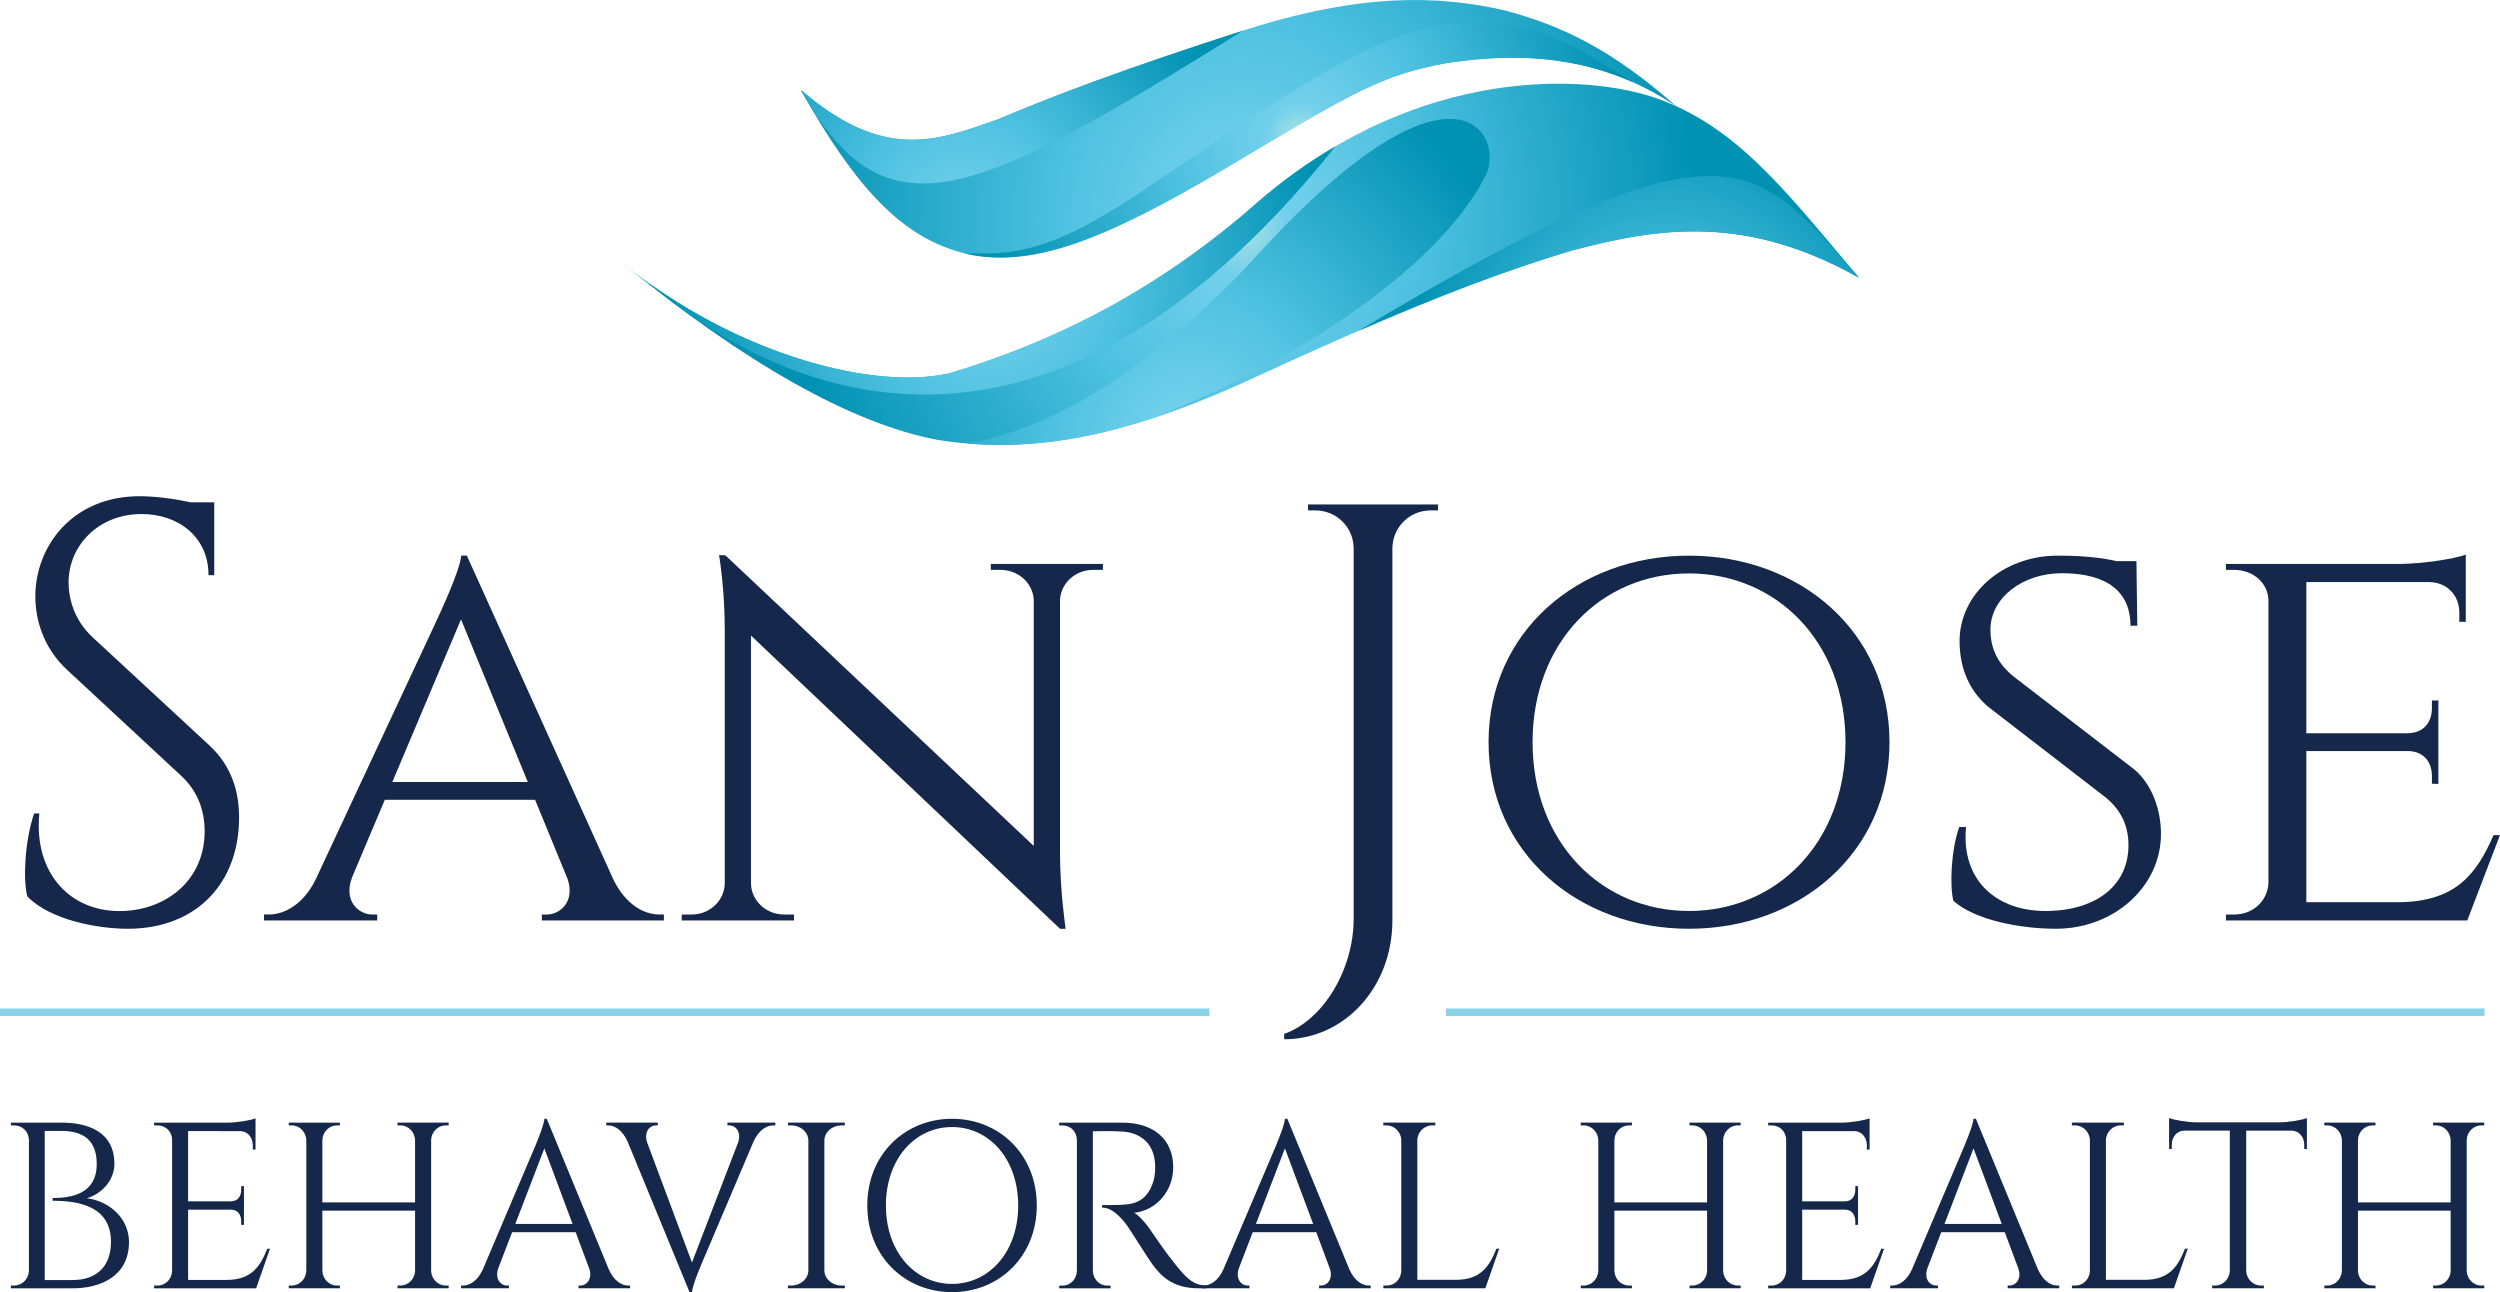
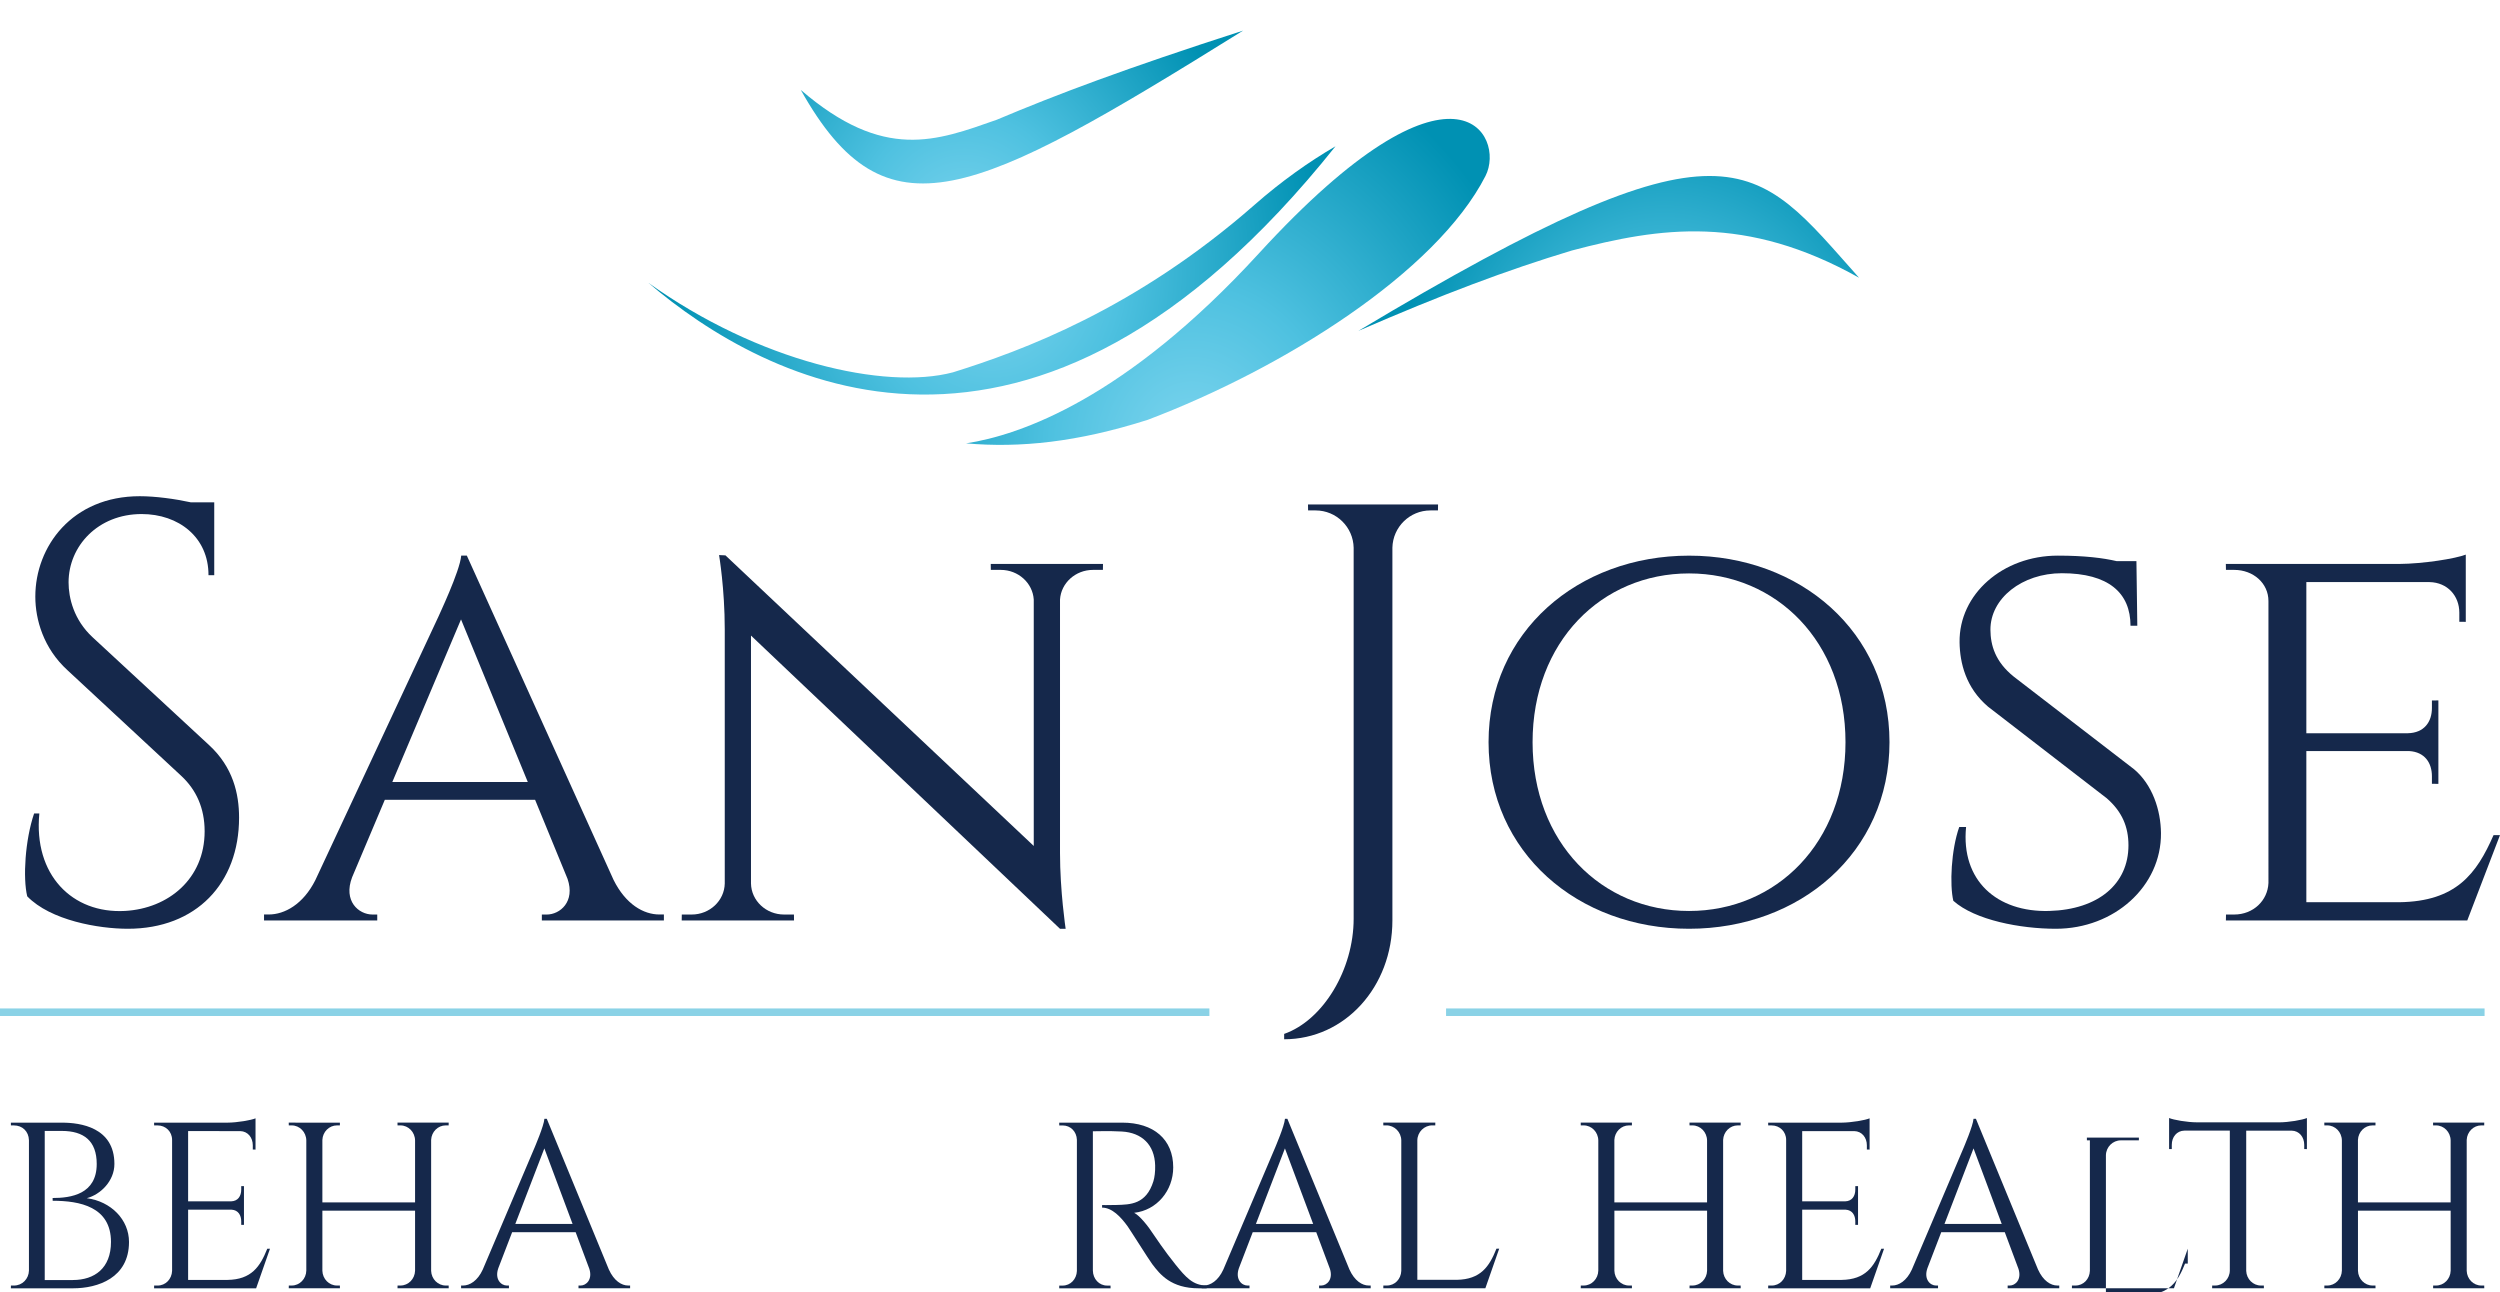
<svg xmlns="http://www.w3.org/2000/svg" version="1.1" id="Layer_1" x="0px" y="0px" viewBox="0 0 116.084 60" style="enable-background:new 0 0 116.084 60;" xml:space="preserve">
  <style type="text/css">
	.st0{fill:#15284B;}
	.st1{fill:#8AD2E6;}
	.st2{fill:url(#SVGID_1_);}
	.st3{fill:url(#SVGID_2_);}
	.st4{fill:url(#SVGID_3_);}
	.st5{fill:url(#SVGID_4_);}
	.st6{fill:url(#SVGID_5_);}
	.st7{fill:url(#SVGID_6_);}
</style>
  <g>
    <g>
      <path class="st0" d="M2.885,52.129c0.838,0,2.427,0.214,2.427,1.918    c0,0.792-0.643,1.42-1.282,1.589c1.13,0.151,1.96,1.002,1.96,2.032    c0,1.672-1.448,2.153-2.597,2.153H0.505l0.002-0.128h0.138    c0.393,0,0.688-0.312,0.699-0.692v-6.056c-0.012-0.415-0.307-0.688-0.699-0.688    H0.507l-0.002-0.128L2.885,52.129z M3.384,59.436    c1.005,0,1.769-0.546,1.769-1.768c0-1.637-1.45-1.912-2.707-1.912l-0.003-0.128    c0.849,0,2.048-0.173,2.048-1.581c0-1.074-0.6-1.534-1.622-1.534H2.077v6.924    H3.384z" />
      <path class="st0" d="M11.893,59.821h-4.738l0.002-0.128h0.16    c0.376,0,0.659-0.302,0.674-0.681V52.928c0-0.382-0.295-0.671-0.674-0.671h-0.16    l-0.002-0.128h3.407c0.469-0.004,1.1-0.114,1.303-0.201v1.451l-0.127-0.002    v-0.197c0-0.359-0.23-0.651-0.585-0.659H8.735v3.262h1.993    c0.323-0.008,0.473-0.248,0.473-0.544v-0.162l0.127-0.001v1.8l-0.127-0.001    v-0.162c0-0.288-0.141-0.524-0.445-0.543H8.735v3.261h1.824    c1.12-0.016,1.519-0.617,1.851-1.447h0.126L11.893,59.821z" />
      <path class="st0" d="M18.458,59.82l0.002-0.128h0.134c0.368,0,0.667-0.305,0.679-0.685    V56.217H14.969v2.79c0.012,0.381,0.311,0.685,0.679,0.685h0.134l0.002,0.128    h-2.376l0.002-0.128h0.134c0.371,0,0.672-0.31,0.679-0.694v-6.047    c-0.007-0.385-0.308-0.695-0.68-0.695h-0.134l-0.002-0.128H15.783l-0.001,0.128    H15.648c-0.365,0-0.662,0.299-0.679,0.674v2.903h4.304v-2.882    c-0.007-0.385-0.308-0.695-0.68-0.695h-0.134l-0.002-0.128h2.377l-0.002,0.128    h-0.134c-0.364,0-0.661,0.298-0.679,0.672v6.082    c0.013,0.379,0.312,0.682,0.68,0.682h0.134l0.002,0.128L18.458,59.82z" />
      <path class="st0" d="M28.27,58.945c0.238,0.527,0.589,0.747,0.9,0.747h0.088v0.128    h-2.396V59.693h0.093c0.266,0,0.565-0.278,0.412-0.77l-0.637-1.706h-2.95    l-0.642,1.671c-0.178,0.513,0.128,0.805,0.401,0.805h0.093v0.127h-2.222V59.692    h0.092c0.31,0,0.675-0.218,0.914-0.741l2.414-5.682    c-0.003,0,0.425-0.985,0.449-1.32h0.11L28.27,58.945z M26.587,56.833    l-1.311-3.509l-1.349,3.509H26.587z" />
-       <path class="st0" d="M36.001,52.128v0.128h-0.093c-0.311,0-0.678,0.22-0.917,0.747    l-2.412,5.676c0.003,0-0.425,0.985-0.449,1.32h-0.111l-2.879-6.994    c-0.238-0.529-0.59-0.75-0.902-0.75h-0.088v-0.128h2.395v0.127h-0.093    c-0.268,0-0.557,0.282-0.408,0.78l2.087,5.589l2.139-5.565    c0.178-0.512-0.129-0.804-0.401-0.804h-0.093v-0.127H36.001z" />
-       <path class="st0" d="M36.585,59.82l0.002-0.128h0.155c0.434,0,0.784-0.31,0.793-0.694    v-6.047c-0.009-0.385-0.359-0.695-0.793-0.695h-0.155l-0.002-0.128h2.642v0.128    h-0.157c-0.424,0-0.77,0.298-0.791,0.672v6.08    c0.014,0.38,0.363,0.684,0.792,0.684h0.156l0.002,0.128H36.585z" />
-       <path class="st0" d="M48.142,55.974c0,2.383-1.76,4.025-3.935,4.025    c-2.176,0-3.936-1.643-3.936-4.025c0-2.383,1.76-4.025,3.936-4.025    C46.382,51.949,48.142,53.591,48.142,55.974z M47.278,55.974    c0-2.168-1.356-3.642-3.071-3.642c-1.716,0-3.071,1.474-3.071,3.642    c0,2.168,1.356,3.642,3.071,3.642C45.922,59.616,47.278,58.142,47.278,55.974z" />
      <path class="st0" d="M52.106,52.128c1.47,0,2.371,0.781,2.371,2.076    c0,1.087-0.767,1.996-1.814,2.111c0.255,0.127,0.649,0.615,0.899,1.005    c-0.002,0,0.538,0.804,1.021,1.398c0.475,0.585,0.801,0.968,1.448,0.974v0.129    h-0.367c-1.29,0-1.8-0.645-2.165-1.128c-0.132-0.174-1.051-1.631-1.143-1.756    c-0.316-0.435-0.72-0.863-1.182-0.863v-0.118c-0.001,0,0.287,0.005,0.669-0.005    c0.645-0.018,1.38-0.025,1.714-1.103c0.056-0.18,0.089-0.45,0.081-0.731    c-0.025-0.961-0.613-1.525-1.551-1.577c-0.655-0.037-1.23-0.005-1.341-0.011    v6.47c0.007,0.385,0.287,0.695,0.662,0.695h0.158l0.002,0.128h-2.385    l0.002-0.128h0.157c0.369,0,0.647-0.301,0.662-0.678v-6.091    c-0.012-0.38-0.291-0.667-0.662-0.667h-0.157l-0.002-0.128H52.106z" />
      <path class="st0" d="M62.658,58.945c0.238,0.527,0.589,0.747,0.9,0.747h0.088v0.128    h-2.396V59.693h0.093c0.266,0,0.565-0.278,0.412-0.77l-0.637-1.706h-2.95    l-0.642,1.671c-0.178,0.513,0.128,0.805,0.401,0.805h0.092v0.127h-2.222V59.692    h0.092c0.31,0,0.675-0.218,0.914-0.741l2.414-5.682    c-0.003,0,0.425-0.985,0.449-1.32h0.111L62.658,58.945z M60.975,56.833    l-1.311-3.509l-1.348,3.509H60.975z" />
      <path class="st0" d="M69.613,57.981l-0.643,1.839h-4.738l0.002-0.128h0.16    c0.376,0,0.659-0.302,0.673-0.681v-6.061c-0.007-0.385-0.315-0.695-0.697-0.695    h-0.137l-0.002-0.128h2.416l-0.002,0.128h-0.137c-0.38,0-0.689,0.309-0.696,0.694    v6.478h1.825c1.119-0.017,1.518-0.617,1.849-1.447H69.613z" />
      <path class="st0" d="M78.451,59.82l0.002-0.128h0.134c0.368,0,0.667-0.305,0.679-0.685    V56.217h-4.304v2.79c0.012,0.381,0.311,0.685,0.679,0.685h0.134l0.002,0.128    H73.4l0.002-0.128h0.134c0.371,0,0.672-0.31,0.679-0.694v-6.047    c-0.007-0.385-0.308-0.695-0.68-0.695h-0.134l-0.002-0.128h2.377l-0.001,0.128    h-0.135c-0.364,0-0.662,0.299-0.679,0.674v2.903h4.304v-2.882    c-0.007-0.385-0.309-0.695-0.68-0.695h-0.134l-0.002-0.128h2.377l-0.002,0.128    h-0.134c-0.364,0-0.661,0.298-0.679,0.672v6.082    c0.013,0.379,0.312,0.682,0.68,0.682h0.134l0.002,0.128L78.451,59.82z" />
      <path class="st0" d="M86.84,59.821h-4.738l0.002-0.128h0.16    c0.376,0,0.659-0.302,0.673-0.681V52.928c0-0.382-0.295-0.671-0.674-0.671H82.104    l-0.002-0.128h3.407c0.469-0.004,1.1-0.114,1.303-0.201v1.451l-0.127-0.002    v-0.197c0-0.359-0.23-0.651-0.585-0.659h-2.418v3.262h1.993    c0.323-0.008,0.473-0.248,0.473-0.544v-0.162l0.127-0.001v1.8l-0.127-0.001    v-0.162c0-0.288-0.141-0.524-0.446-0.543h-2.02v3.261h1.824    c1.12-0.016,1.519-0.617,1.85-1.447h0.127L86.84,59.821z" />
      <path class="st0" d="M94.631,58.945c0.238,0.527,0.589,0.747,0.9,0.747h0.088v0.128    h-2.396V59.693h0.092c0.266,0,0.565-0.278,0.412-0.77l-0.637-1.706h-2.951    l-0.642,1.671c-0.178,0.513,0.128,0.805,0.401,0.805h0.092v0.127h-2.222V59.692    h0.092c0.31,0,0.675-0.218,0.914-0.741l2.415-5.682    c-0.003,0,0.425-0.985,0.449-1.32h0.111L94.631,58.945z M92.948,56.833    l-1.31-3.509l-1.349,3.509H92.948z" />
-       <path class="st0" d="M101.586,57.981l-0.643,1.839h-4.737l0.002-0.128h0.16    c0.376,0,0.659-0.302,0.673-0.681v-6.061c-0.007-0.385-0.316-0.695-0.697-0.695    h-0.138l-0.002-0.128h2.416l-0.002,0.128H98.481c-0.38,0-0.689,0.309-0.696,0.694    v6.478h1.825c1.119-0.017,1.518-0.617,1.849-1.447H101.586z" />
+       <path class="st0" d="M101.586,57.981l-0.643,1.839h-4.737l0.002-0.128h0.16    c0.376,0,0.659-0.302,0.673-0.681v-6.061h-0.138l-0.002-0.128h2.416l-0.002,0.128H98.481c-0.38,0-0.689,0.309-0.696,0.694    v6.478h1.825c1.119-0.017,1.518-0.617,1.849-1.447H101.586z" />
      <path class="st0" d="M105.815,52.115c0.463,0,1.1-0.113,1.303-0.201v1.443l-0.124-0.001    v-0.197c-0-0.36-0.229-0.652-0.584-0.659h-2.11v6.513    c0.015,0.378,0.315,0.679,0.684,0.679h0.135l0.002,0.128h-2.404l0.002-0.128    h0.135c0.374,0,0.678-0.31,0.685-0.695v-6.498h-2.112    c-0.354,0.007-0.583,0.299-0.583,0.659v0.197l-0.125,0.001v-1.443    c0.202,0.088,0.84,0.201,1.298,0.201H105.815z" />
      <path class="st0" d="M112.978,59.82l0.002-0.128h0.134c0.368,0,0.667-0.305,0.679-0.685    V56.217h-4.304v2.79c0.012,0.381,0.311,0.685,0.679,0.685h0.134l0.002,0.128    h-2.377l0.002-0.128h0.133c0.372,0,0.672-0.31,0.68-0.694v-6.047    c-0.007-0.385-0.308-0.695-0.68-0.695h-0.134l-0.002-0.128h2.377l-0.001,0.128    h-0.135c-0.365,0-0.662,0.299-0.679,0.674v2.903h4.304v-2.882    c-0.007-0.385-0.308-0.695-0.68-0.695h-0.134l-0.002-0.128h2.377l-0.002,0.128    h-0.134c-0.364,0-0.661,0.298-0.679,0.672v6.082    c0.013,0.379,0.312,0.682,0.68,0.682h0.134l0.002,0.128L112.978,59.82z" />
    </g>
    <g>
      <rect y="46.826" class="st1" width="56.157" height="0.35" />
      <rect x="67.146" y="46.826" class="st1" width="48.222" height="0.35" />
    </g>
    <g>
      <path class="st0" d="M9.715,34.604c1.103,1.018,1.386,2.249,1.386,3.363    c0,3.051-1.993,5.159-5.166,5.159c-1.352,0-3.587-0.386-4.671-1.507    C1.059,40.767,1.164,39.01,1.584,37.772h0.243    c-0.277,2.843,1.523,4.662,3.978,4.526c2.014-0.112,3.697-1.492,3.697-3.697    c0-1.078-0.393-1.931-1.082-2.571l-5.285-4.908    c-1.116-1.018-1.495-2.351-1.495-3.419c0-2.325,1.704-4.662,4.849-4.662    c0.724,0,1.633,0.123,2.366,0.283h1.093v0.328v3.058H9.681    c0.006-1.765-1.385-2.841-3.104-2.841c-2.033,0-3.393,1.491-3.393,3.173    c0,0.719,0.241,1.738,1.111,2.544L9.715,34.604z" />
      <path class="st0" d="M28.489,40.855c0.563,1.135,1.393,1.608,2.129,1.608h0.209v0.276    h-5.667v-0.273h0.219c0.629,0,1.336-0.599,0.975-1.656l-1.507-3.671h-6.979    l-1.518,3.595c-0.422,1.104,0.303,1.731,0.947,1.731h0.22v0.274h-5.257v-0.276    h0.219c0.734,0,1.597-0.469,2.163-1.594l5.712-12.228    c-0.008,0,1.005-2.12,1.062-2.842h0.261L28.489,40.855z M24.507,36.311    l-3.1-7.55l-3.19,7.55H24.507z" />
      <path class="st0" d="M51.216,26.186l-0.004,0.276H50.753c-0.818,0-1.486,0.611-1.533,1.38    v11.764c0,1.778,0.262,3.52,0.262,3.52h-0.263L34.871,29.512v11.511    c0.015,0.799,0.697,1.442,1.536,1.442h0.459l0.003,0.276h-5.215l0.004-0.276    h0.459c0.839,0,1.52-0.643,1.536-1.442V29.22c0-1.884-0.264-3.446-0.264-3.446    l0.296,0.014l14.316,13.493V27.84c-0.049-0.769-0.717-1.378-1.534-1.378h-0.459    l-0.004-0.276L51.216,26.186z" />
      <path class="st0" d="M66.774,23.425l-0.004,0.276h-0.349c-0.964,0-1.745,0.771-1.767,1.729    v17.307c0,3.092-2.211,5.52-5.026,5.52v-0.249    c1.807-0.634,3.227-2.979,3.227-5.35V25.436    c-0.018-0.961-0.802-1.735-1.767-1.735h-0.349l-0.004-0.276L66.774,23.425z" />
      <path class="st0" d="M87.736,34.463c0,5.127-4.162,8.663-9.308,8.663    c-5.147,0-9.309-3.536-9.309-8.663c0-5.127,4.162-8.662,9.309-8.662    C83.575,25.8,87.736,29.336,87.736,34.463z M85.693,34.463    c0-4.665-3.208-7.837-7.265-7.837c-4.059,0-7.265,3.173-7.265,7.837    c0,4.665,3.207,7.837,7.265,7.837C82.486,42.3,85.693,39.128,85.693,34.463z" />
      <path class="st0" d="M99.093,35.72c0.85,0.715,1.239,1.892,1.249,2.964    c0.022,2.462-2.161,4.442-4.883,4.442c-1.635,0-3.754-0.399-4.759-1.299    c-0.174-0.734-0.103-2.359,0.274-3.425h0.318    c-0.244,2.485,1.43,3.967,3.864,3.897c2.28-0.065,3.676-1.254,3.676-3.047    c0-0.859-0.294-1.561-1.005-2.183l-5.519-4.259    c-1.027-0.877-1.304-2.024-1.318-2.982c-0.033-2.241,2.007-4.028,4.561-4.028    c1.263,0,2.112,0.112,2.729,0.255h0.922l0.041,3.001h-0.316    c0-1.529-1.023-2.439-3.188-2.439c-1.843,0-3.326,1.165-3.316,2.631    c0.005,0.709,0.219,1.477,1.085,2.172L99.093,35.72z" />
      <path class="st0" d="M114.564,42.741h-11.208l0.005-0.276h0.379    c0.89,0,1.559-0.651,1.592-1.465V27.907c0-0.822-0.697-1.445-1.594-1.445    h-0.379l-0.005-0.276h8.059c1.11-0.008,2.602-0.246,3.082-0.433v3.122    l-0.3-0.004v-0.424c0-0.774-0.543-1.401-1.383-1.418h-5.72v7.018h4.713    c0.765-0.016,1.118-0.534,1.118-1.171v-0.35l0.3-0.003v3.875l-0.3-0.003    v-0.351c0-0.62-0.333-1.126-1.054-1.169h-4.777v7.019h4.314    c2.65-0.035,3.594-1.328,4.378-3.114h0.299L114.564,42.741z" />
    </g>
    <g>
      <radialGradient id="SVGID_1_" cx="57.614" cy="19.14" r="21.273" gradientTransform="matrix(1 0 0 1.148 0 -11.644)" gradientUnits="userSpaceOnUse">
        <stop offset="0.005" style="stop-color:#B1E3E3" />
        <stop offset="0.098" style="stop-color:#72D0EB" />
        <stop offset="0.391" style="stop-color:#4EC1E0" />
        <stop offset="1" style="stop-color:#0091B3" />
      </radialGradient>
-       <path class="st2" d="M77.829,4.932c-2.879-2.533-5.206-3.744-8.075-4.476    C66.783-0.201,63.234-0.354,57.721,1.421c-5.512,1.778-8.649,2.963-11.444,4.142    c-2.784,0.976-5.227,1.945-9.094-1.388c2.588,4.612,4.75,6.92,7.723,7.62    c2.978,0.633,6.252-0.555,12.156-4.071c5.912-3.548,7.17-4.243,10.04-4.782    c2.779-0.432,6.805-0.654,10.716,1.986c-0.351-0.159-0.715-0.304-1.094-0.432    C72.892,3.285,65.246,3.379,58.263,9.501c-5.543,4.861-10.809,6.787-14.016,7.788    c-3.405,0.902-9.977-0.717-15.341-5.07c5.593,4.577,10.657,7.483,14.678,8.214    c4.011,0.619,8.279,0.058,14.68-2.909c6.354-2.93,10.594-4.651,14.72-5.891    c4.097-1.082,8.08-1.684,13.338,1.263C83.168,9.168,81.048,6.4,77.829,4.932z    " />
      <radialGradient id="SVGID_2_" cx="46.058" cy="21.08" r="15.35" gradientTransform="matrix(1 0 0 1.148 0 -11.644)" gradientUnits="userSpaceOnUse">
        <stop offset="0.005" style="stop-color:#B1E3E3" />
        <stop offset="0.098" style="stop-color:#72D0EB" />
        <stop offset="0.391" style="stop-color:#4EC1E0" />
        <stop offset="1" style="stop-color:#0091B3" />
      </radialGradient>
      <path class="st3" d="M62.012,6.792c-1.253,0.732-2.512,1.625-3.748,2.709    c-5.543,4.861-10.809,6.787-14.016,7.788c-3.156,0.836-9.029-0.495-14.143-4.158    C35.447,17.688,47.864,24.525,62.012,6.792z" />
      <radialGradient id="SVGID_3_" cx="77.302" cy="27.024" r="12.685" gradientTransform="matrix(1 0 0 1.148 0 -11.644)" gradientUnits="userSpaceOnUse">
        <stop offset="0.005" style="stop-color:#B1E3E3" />
        <stop offset="0.098" style="stop-color:#72D0EB" />
        <stop offset="0.391" style="stop-color:#4EC1E0" />
        <stop offset="1" style="stop-color:#0091B3" />
      </radialGradient>
      <path class="st4" d="M63.072,15.365c3.871-1.682,6.922-2.833,9.912-3.732    c4.097-1.082,8.08-1.684,13.338,1.263C81.412,7.399,80.436,4.972,63.072,15.365    z" />
      <radialGradient id="SVGID_4_" cx="44.794" cy="19.922" r="13.305" gradientTransform="matrix(1 0 0 1.148 0 -11.644)" gradientUnits="userSpaceOnUse">
        <stop offset="0.005" style="stop-color:#B1E3E3" />
        <stop offset="0.098" style="stop-color:#72D0EB" />
        <stop offset="0.391" style="stop-color:#4EC1E0" />
        <stop offset="1" style="stop-color:#0091B3" />
      </radialGradient>
      <path class="st5" d="M57.721,1.421c-5.512,1.778-8.649,2.963-11.444,4.142    c-2.784,0.976-5.227,1.945-9.094-1.388C41.137,11.237,45.16,9.24,57.721,1.421z" />
      <radialGradient id="SVGID_5_" cx="55.357" cy="28.39" r="16.946" gradientTransform="matrix(1 0 0 1.148 0 -11.644)" gradientUnits="userSpaceOnUse">
        <stop offset="0.005" style="stop-color:#B1E3E3" />
        <stop offset="0.098" style="stop-color:#72D0EB" />
        <stop offset="0.391" style="stop-color:#4EC1E0" />
        <stop offset="1" style="stop-color:#0091B3" />
      </radialGradient>
      <path class="st6" d="M68.976,8.172c0.953-1.862-1.374-6.389-10.523,3.596    c-6.177,6.74-11.068,8.431-13.595,8.819c2.499,0.219,5.169-0.052,8.436-1.093    C59.588,17.106,66.679,12.66,68.976,8.172z" />
      <radialGradient id="SVGID_6_" cx="60.339" cy="15.793" r="14.896" gradientTransform="matrix(1 0 0 1.148 0 -11.644)" gradientUnits="userSpaceOnUse">
        <stop offset="0.005" style="stop-color:#B1E3E3" />
        <stop offset="0.098" style="stop-color:#72D0EB" />
        <stop offset="0.391" style="stop-color:#4EC1E0" />
        <stop offset="1" style="stop-color:#0091B3" />
      </radialGradient>
-       <path class="st7" d="M44.907,11.795c2.978,0.633,6.252-0.555,12.156-4.071    c5.912-3.548,7.17-4.243,10.04-4.782c2.317-0.36,5.494-0.572,8.75,0.891    c-3.691-2.295-7.106-4.77-14.396-0.447c-8.287,4.913-11.291,8.506-15.934,8.382    c-0.249-0.007-0.478-0.003-0.699,0.006    C44.852,11.782,44.88,11.789,44.907,11.795z" />
    </g>
  </g>
</svg>